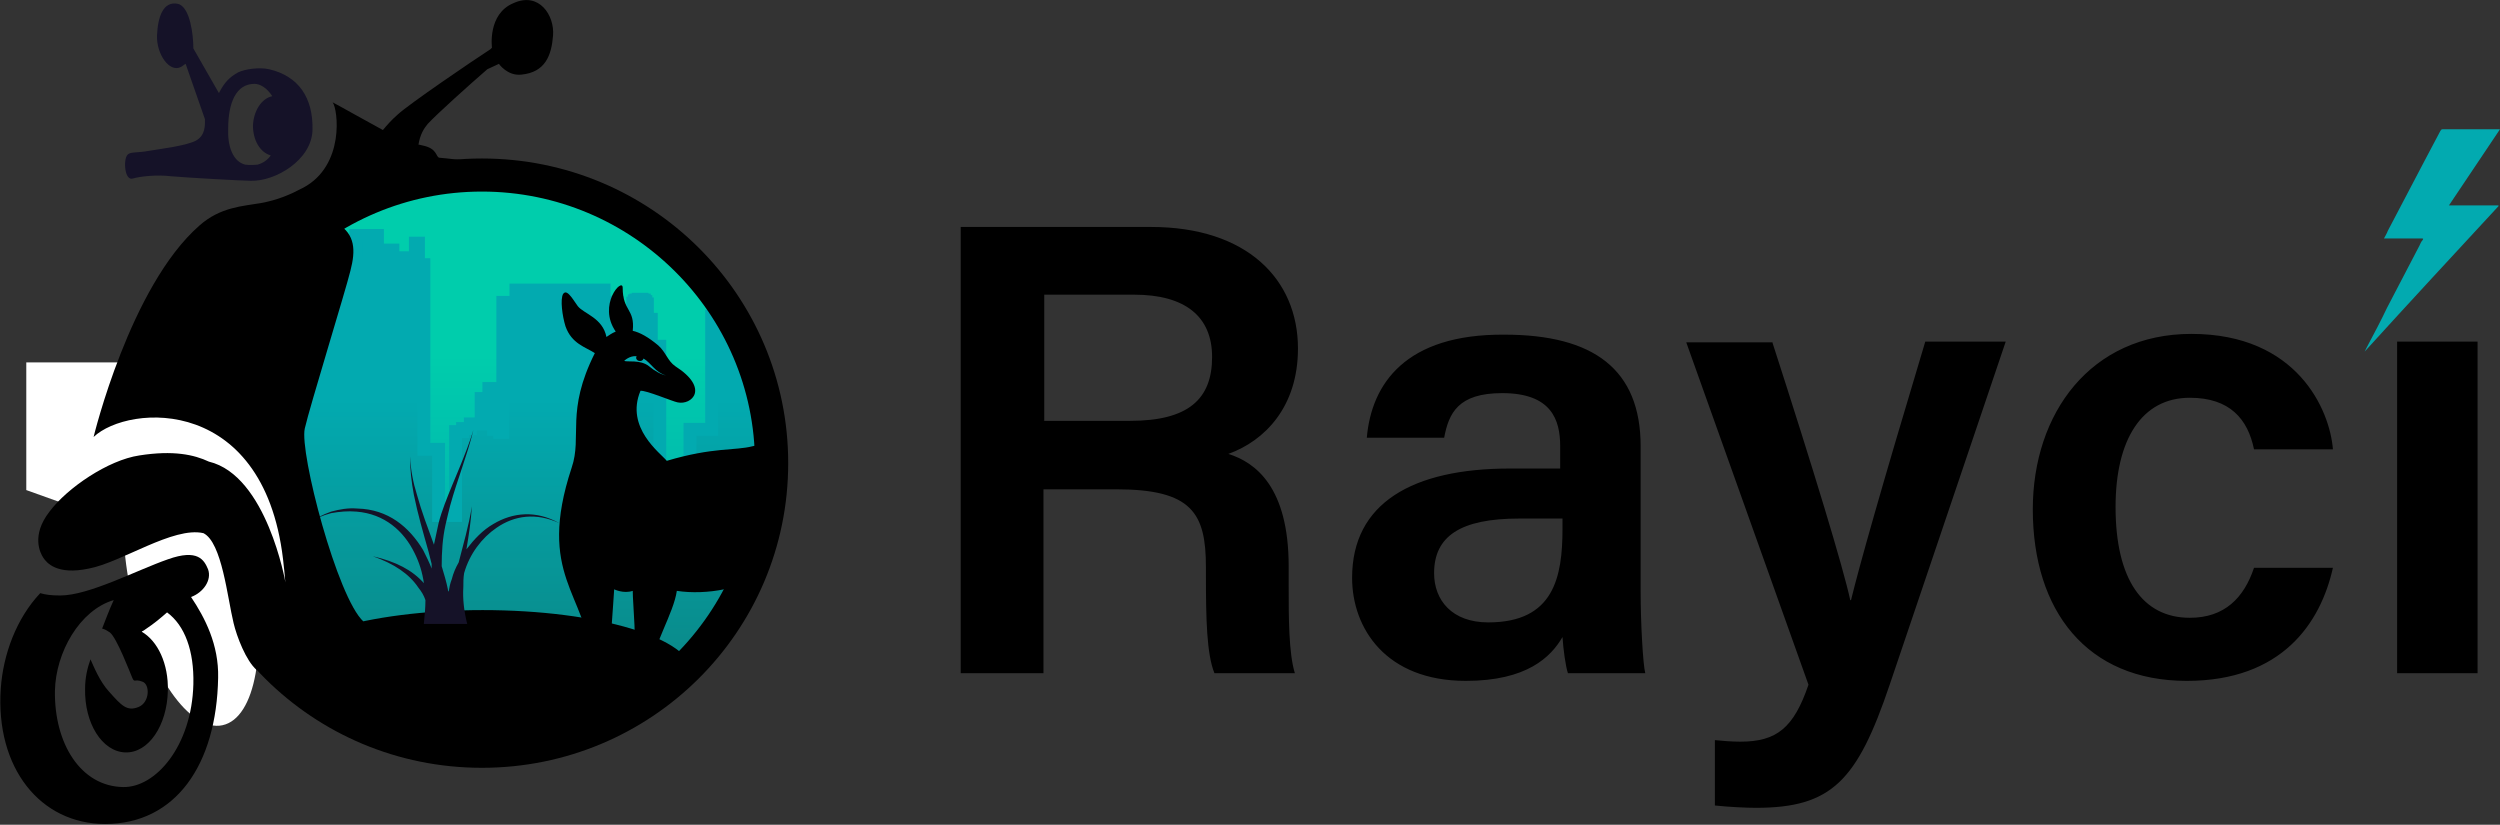
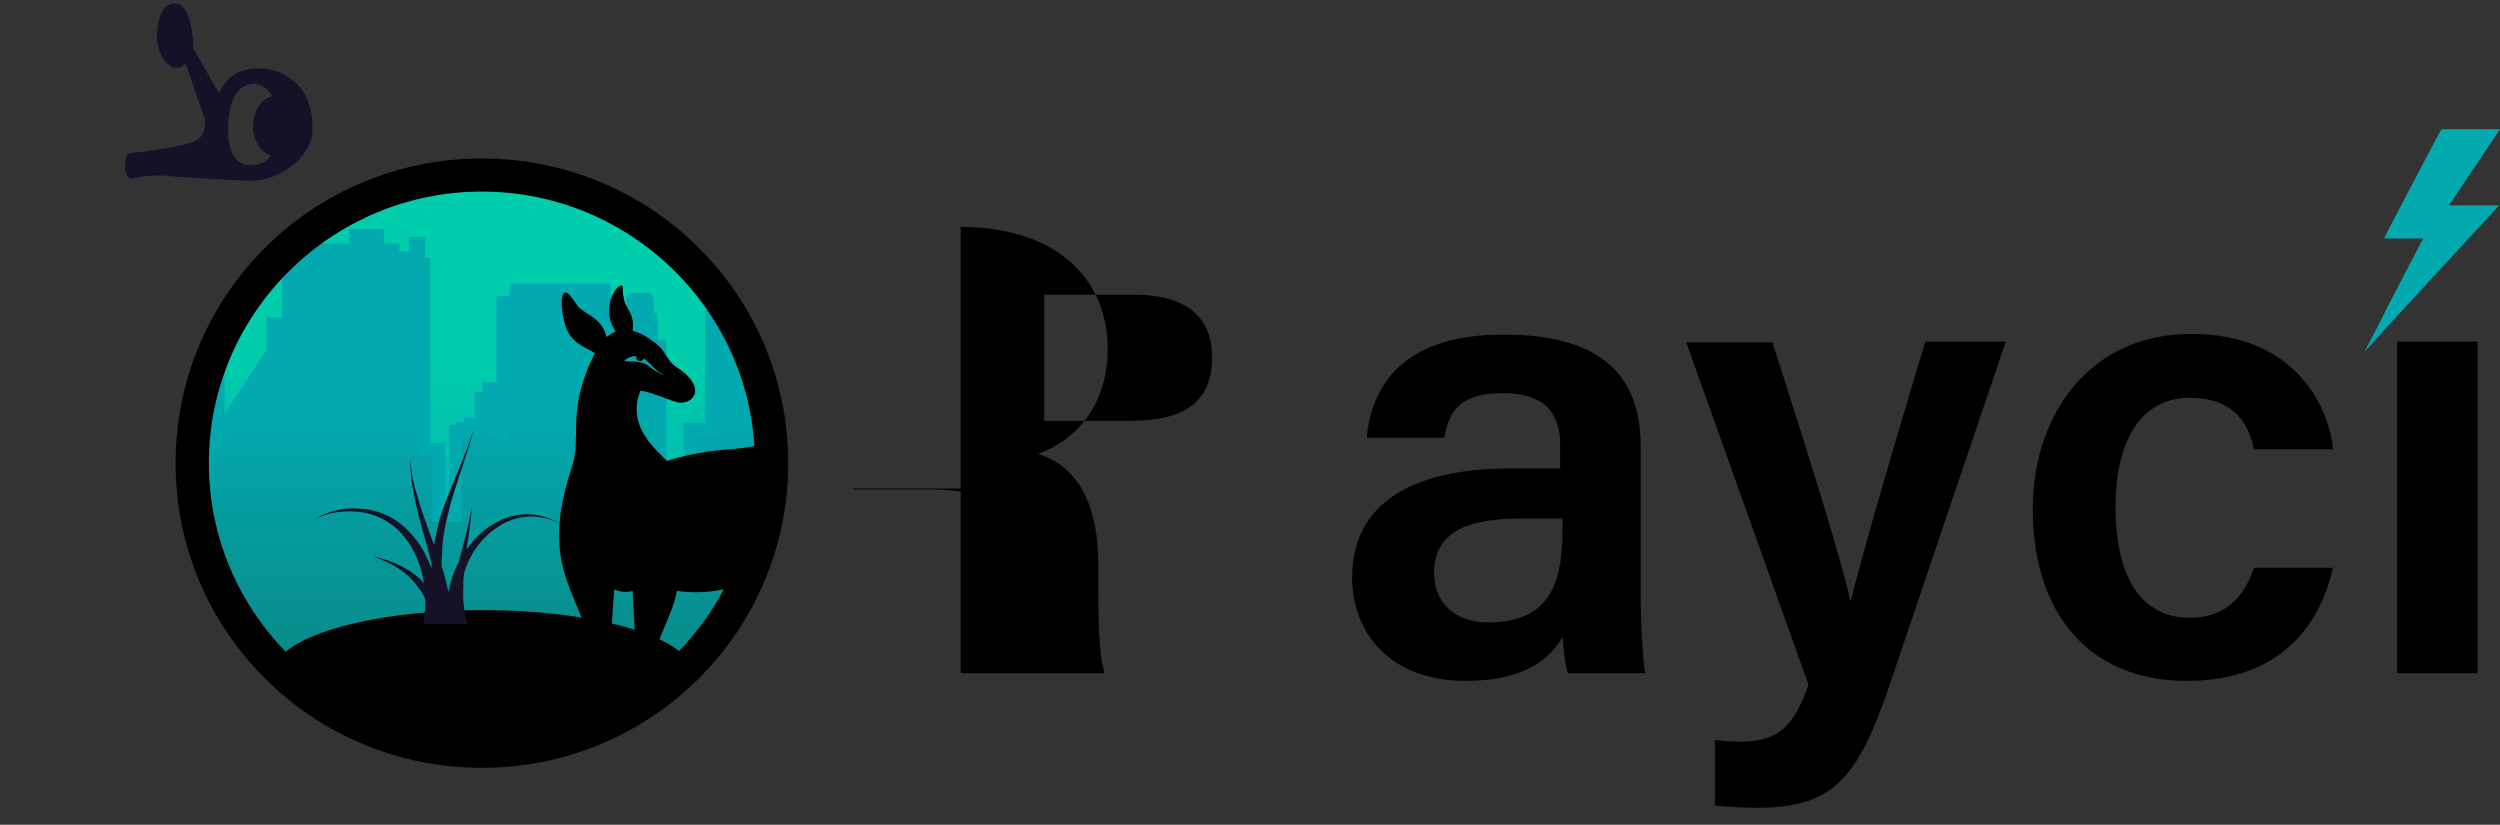
<svg xmlns="http://www.w3.org/2000/svg" width="194" height="64" fill="none" viewBox="0 0 194 64">
  <rect x="0" y="0" width="194" height="64" fill="#333333" stroke="none" />
  <g clip-path="url(#clip0)">
-     <path fill="#000" d="M80.973 37.91V52.24h-6.422V17.612h14.766c7.443 0 11.405 4.06 11.405 9.433 0 4.537-2.581 7.164-5.403 8.179 2.101.657 4.682 2.567 4.682 8.716v1.612c0 2.329 0 5.135.48 6.687h-6.242c-.6-1.493-.66-4.18-.66-7.642V44c0-4.18-1.08-6.03-6.963-6.03h-5.643v-.06zm0-5.253h6.723c4.502 0 6.363-1.672 6.363-4.955 0-3.105-2.041-4.836-6.063-4.836h-6.962v9.79h-.06zM127.313 45.91c0 2.389.18 5.672.36 6.329h-6.003c-.18-.537-.36-1.85-.42-2.806-.9 1.552-2.761 3.403-7.503 3.403-6.183 0-8.824-4.06-8.824-8 0-5.791 4.682-8.478 12.245-8.478h3.902v-1.731c0-2.03-.66-4.12-4.502-4.12-3.421 0-4.142 1.553-4.502 3.463h-6.002c.36-4.179 3.001-8.06 10.684-8 6.903 0 10.565 2.687 10.565 8.657V45.91zm-6.063-5.671h-3.361c-4.562 0-6.603 1.373-6.603 4.239 0 2.09 1.381 3.82 4.202 3.82 5.102 0 5.762-3.522 5.762-7.283v-.776zM137.517 26.508c3.241 10.03 5.522 17.552 6.062 20.06h.06c.66-2.687 2.281-8.478 5.763-20.06h6.242l-9.004 26.626c-2.521 7.463-4.501 9.553-10.384 9.553-.72 0-2.041-.06-3.181-.18v-5.074c.54.06 1.32.12 1.981.12 2.821 0 4.141-1.075 5.282-4.419l-9.484-26.567h6.663v-.06zM181.035 44.06c-.961 4.298-3.962 8.776-11.345 8.776-7.743 0-11.945-5.433-11.945-13.314 0-7.462 4.502-13.612 12.305-13.612 8.224 0 10.745 5.91 10.985 8.956h-6.123c-.48-2.329-1.861-4-4.982-4-3.721 0-5.762 3.224-5.762 8.477 0 5.612 2.101 8.597 5.762 8.597 2.701 0 4.202-1.552 4.982-3.88h6.123zM186.017 26.508h6.242v25.73h-6.242v-25.73z" />
+     <path fill="#000" d="M80.973 37.91V52.24h-6.422V17.612c7.443 0 11.405 4.06 11.405 9.433 0 4.537-2.581 7.164-5.403 8.179 2.101.657 4.682 2.567 4.682 8.716v1.612c0 2.329 0 5.135.48 6.687h-6.242c-.6-1.493-.66-4.18-.66-7.642V44c0-4.18-1.08-6.03-6.963-6.03h-5.643v-.06zm0-5.253h6.723c4.502 0 6.363-1.672 6.363-4.955 0-3.105-2.041-4.836-6.063-4.836h-6.962v9.79h-.06zM127.313 45.91c0 2.389.18 5.672.36 6.329h-6.003c-.18-.537-.36-1.85-.42-2.806-.9 1.552-2.761 3.403-7.503 3.403-6.183 0-8.824-4.06-8.824-8 0-5.791 4.682-8.478 12.245-8.478h3.902v-1.731c0-2.03-.66-4.12-4.502-4.12-3.421 0-4.142 1.553-4.502 3.463h-6.002c.36-4.179 3.001-8.06 10.684-8 6.903 0 10.565 2.687 10.565 8.657V45.91zm-6.063-5.671h-3.361c-4.562 0-6.603 1.373-6.603 4.239 0 2.09 1.381 3.82 4.202 3.82 5.102 0 5.762-3.522 5.762-7.283v-.776zM137.517 26.508c3.241 10.03 5.522 17.552 6.062 20.06h.06c.66-2.687 2.281-8.478 5.763-20.06h6.242l-9.004 26.626c-2.521 7.463-4.501 9.553-10.384 9.553-.72 0-2.041-.06-3.181-.18v-5.074c.54.06 1.32.12 1.981.12 2.821 0 4.141-1.075 5.282-4.419l-9.484-26.567h6.663v-.06zM181.035 44.06c-.961 4.298-3.962 8.776-11.345 8.776-7.743 0-11.945-5.433-11.945-13.314 0-7.462 4.502-13.612 12.305-13.612 8.224 0 10.745 5.91 10.985 8.956h-6.123c-.48-2.329-1.861-4-4.982-4-3.721 0-5.762 3.224-5.762 8.477 0 5.612 2.101 8.597 5.762 8.597 2.701 0 4.202-1.552 4.982-3.88h6.123zM186.017 26.508h6.242v25.73h-6.242v-25.73z" />
    <path fill="#02AAB0" d="M184.996 18.508c.12-.24.24-.418.3-.598.961-1.85 1.921-3.641 2.882-5.492.42-.776.78-1.493 1.2-2.269.06-.06.06-.12.18-.12H194l-3.962 5.911h3.842V16c-3.481 3.761-6.963 7.522-10.384 11.284l.18-.359c.54-1.015 1.08-2.03 1.56-3.044l2.521-4.836c.06-.12.121-.299.241-.418.06-.12.06-.12-.06-.12h-2.942z" />
    <path fill="url(#paint0_linear)" d="M37.395 59.343c12.995 0 23.53-10.478 23.53-23.403 0-12.925-10.534-23.403-23.53-23.403-12.995 0-23.53 10.478-23.53 23.403 0 12.925 10.535 23.403 23.53 23.403z" />
    <path fill="url(#paint1_linear)" stroke="url(#paint2_linear)" stroke-miterlimit="10" d="M15.486 36.298c0-2.686.54-5.313 1.441-7.701v5.194l4.262-6.507v-2.15h1.2v-4.597h1.56V20h.841v-.597h2.821v-1.134h1.681v1.134h1.2V20h1.381v.537h.36v-1.671h.24v1.671h.42v14.329h1.141V40h1.32v-6.508h.54v-.238h.601v-.358h.84v-1.97h.48v.716h.12v-1.493h.18v1.493h.18v1.671h.481v.24h.24v-10.09h1.02v-.956h6.843v.956h1.02v3.343h.901v-2.09h.3v-1.194h.12v-.179h.12v-.06h.18v-.06h.3v.06H50v.12h.12v.18h.12v1.193h.3v2.09h.661v9.731h2.341v-3.284h1.68v-8.776h.721c2.221 3.403 3.482 7.403 3.482 11.761 0 12.06-9.844 21.791-21.91 21.791-12.184.06-22.029-9.73-22.029-21.79z" />
    <path fill="#000" d="M37.395 14.866c11.645 0 21.19 9.433 21.19 21.074 0 11.642-9.485 21.075-21.19 21.075-11.644 0-21.188-9.433-21.188-21.075 0-11.641 9.544-21.074 21.188-21.074zm0-2.567c-13.145 0-23.77 10.567-23.77 23.641 0 13.075 10.625 23.642 23.77 23.642 13.146 0 23.77-10.567 23.77-23.642 0-13.074-10.624-23.641-23.77-23.641z" />
-     <path fill="#fff" d="M17.27 56.276c2.56-.553 3.538-6.017 2.186-12.203-1.353-6.187-4.524-10.753-7.083-10.2-2.56.554-3.538 6.018-2.185 12.204 1.353 6.187 4.524 10.753 7.083 10.2z" />
    <path fill="#000" d="M58.404 34.627c-1.38.358-3.061.06-6.663 1.134-.48-.597-3.24-2.567-2.04-5.433.42-.06 2.52.836 2.88.896 1.081.239 2.522-1.075-.18-2.806-.6-.418-.72-1.075-1.32-1.612-.78-.657-1.44-1.015-1.98-1.134.18-1.732-.781-1.493-.781-3.344 0-.835-1.98 1.314-.54 3.403-.3.12-.54.299-.72.418-.3-1.492-1.741-1.79-2.221-2.388-.24-.298-.78-1.313-1.08-1.015l-.06.06c-.241.418-.06 1.731.18 2.507.48 1.374 1.56 1.612 2.28 2.09-2.28 4.537-.96 6.448-1.8 8.895-2.762 8.359 1.2 9.792 1.5 14.926 0 0-.18 1.254.18 2.15.06.118.06.417.12.775.36-.179.72-.298 1.08-.477v-.12s.36-1.074 0-1.85c-.12-.478.06-1.433.18-2.508.12-1.612.24-3.463.24-3.463s.721.359 1.441.12c0 1.074.36 4.179 0 5.552-.12.418-.3.657-.18 1.433.6-.358 1.2-.776 1.801-1.194v-.18c-.12-1.253 1.56-3.88 1.8-5.611 1.141.179 2.522.12 3.662-.12 0 .12 0 .299.06.418 2.401-3.343 3.962-7.283 4.382-11.582-.72-.239-1.5-.12-2.22.06zM48.44 28s.42-.418.96-.358c-.18.358.42.537.54.179.601.358.901 1.074 1.741 1.313-.36-.06-.9-.358-1.32-.716-.66-.537-1.74-.299-1.92-.418z" />
    <path fill="#000" d="M37.456 57.134c8.983 0 16.266-2.191 16.266-4.895 0-2.704-7.283-4.896-16.266-4.896-8.984 0-16.267 2.192-16.267 4.896 0 2.704 7.283 4.895 16.267 4.895z" />
    <path fill="#151228" fill-rule="evenodd" d="M32.894 48.358c.06-.597.12-1.194.12-1.79-.12-.359-.3-.657-.54-.956-.72-1.075-1.861-1.85-3.542-2.448 1.8.418 3.061 1.075 3.962 2.09-.12-.836-.36-1.612-.72-2.329-.841-1.731-2.342-3.044-4.502-3.223-.66-.06-1.321 0-1.981.119-.66.179-1.26.418-1.801.836.54-.418 1.14-.717 1.8-.955.661-.18 1.321-.299 2.041-.24 2.401.06 4.022 1.433 5.103 3.225.24.477.48.955.66 1.432v-.179-.179c-.06-.298-.18-.657-.24-.955-.42-1.493-.84-2.925-1.14-4.418-.18-.955-.3-1.97-.3-2.985.06 1.075.24 2.03.54 2.985.36 1.314.84 2.567 1.32 3.88.12-.537.24-1.134.36-1.671.12-.478.3-1.015.48-1.492.72-1.911 1.621-3.762 2.221-5.732-.48 1.97-1.26 3.88-1.8 5.85-.12.479-.24.956-.36 1.493-.24 1.075-.3 2.15-.3 3.224.18.597.36 1.194.48 1.791 0 .06 0 .12.06.18.06-.359.12-.657.24-.956.12-.477.3-.895.54-1.313.36-1.433.78-2.806 1.02-4.358-.06 1.134-.24 2.268-.42 3.343.6-.776 1.26-1.493 2.1-1.97 1.502-.896 3.302-1.075 5.103-.06-1.8-.836-3.481-.597-4.862.358-1.14.776-2.1 2.03-2.521 3.523-.06.358-.06.716-.06 1.074-.06.956.06 1.91.3 2.866h-3.361v-.06z" clip-rule="evenodd" />
-     <path fill="#fff" d="M22.21 45.254L2.04 38.03v-9.91h20.17v17.134z" />
-     <path fill="#000" d="M14.826 46.328c.96-.358 1.62-1.313 1.32-2.149-.3-.716-.78-1.612-3.12-.776-2.402.836-6.123 2.806-8.344 2.806-.72 0-1.14-.06-1.56-.18C1.26 48 .24 50.807.06 53.434c-.42 6.15 3.061 10.507 8.103 10.507 5.463 0 8.644-4.597 8.764-11.343.06-2.567-1.02-4.657-2.1-6.269zm.18 6.747c-.12 4.835-2.941 8.06-5.462 8-3.301-.06-5.342-3.403-5.282-7.463.06-2.985 1.92-6.269 4.562-7.045-.36.776-.66 1.612-.9 2.21.24.059.42.178.6.298.54.417 1.56 3.104 1.74 3.522.18.418.18.06.78.298.6.18.6 1.612-.3 1.97-.9.359-1.32-.119-2.28-1.193-.72-.776-1.201-1.97-1.441-2.508-.24.657-.42 1.433-.42 2.269-.06 2.686 1.32 4.895 3.121 4.955 1.8.06 3.241-2.09 3.301-4.776.06-2.09-.78-3.88-2.04-4.597.12-.06.24-.12.3-.18.72-.477 1.2-.895 1.68-1.313 1.381 1.015 2.101 2.986 2.041 5.553z" />
-     <path fill="#000" d="M28.212 48.239c-2.041-1.85-4.982-13.134-4.562-14.985.36-1.612 3.181-10.746 3.541-12.24.42-1.611.36-2.805-.96-3.64.24-.896.6-1.553.66-1.553 1.26-1.672 4.622-1.134 5.462-1.075.66 0 1.441-.358 1.561-.477.72-.06 2.16.239 3.181.239 1.14 0 1.921.477 1.921-.418 0-.896.36-1.493-.84-1.493-1.26 0-3.782-.358-4.082-.358-.3-.06-.12-.717-1.32-.955-.06 0-.18-.06-.3-.06.12-.776.42-1.254.72-1.612.72-.776 3.241-3.045 4.622-4.239l.9-.418s.66.955 1.74.836c1.861-.18 2.342-1.492 2.462-3.045.12-1.552-1.08-3.403-3.062-2.507-2.04.836-1.68 3.462-1.68 3.462l-.12.12c-1.38.895-6.303 4.239-7.203 5.075-.48.417-.84.835-1.14 1.194-1.441-.777-3.002-1.672-3.902-2.15.42.538.96 4.896-2.281 6.627-1.02.537-1.981.955-3.302 1.194-1.38.239-3.12.299-4.742 1.732-5.402 4.716-8.223 16.417-8.223 16.417C9.964 31.343 20.769 30.567 22.029 44c.06.418.06.776.12 1.194 0 0-1.44-8.299-5.942-9.373-1.14-.537-2.761-.896-5.402-.478-2.402.358-5.583 2.508-6.963 4.358-1.441 1.851-.72 3.224-.48 3.583.24.358 1.02 1.373 3.54.835 2.522-.477 6.544-3.283 8.884-2.746 1.441.717 1.861 5.015 2.342 6.985.24 1.015.96 2.926 1.8 3.642" />
    <path fill="#151228" d="M10.324 13.85c.6-.178 1.921-.298 2.882-.178 1.32.119 5.702.358 6.242.358 1.92.06 4.742-1.612 4.802-3.94.06-2.508-1.08-4.18-3.361-4.717-.78-.179-1.921 0-2.401.239-.66.358-1.08.776-1.5 1.612L15.005 3.76c0-1.015-.24-3.224-1.2-3.462-1.14-.24-1.56 1.014-1.62 2.447-.06 1.433.96 2.926 1.86 2.448.12-.06.24-.18.36-.239l1.5 4.299c0 .418.06 1.254-.72 1.671-.84.418-2.94.657-3.601.776-.96.18-1.44.06-1.68.299-.361.358-.24 2.09.42 1.85zm9.424-7.343c.42 0 .96.299 1.38.956-.84.179-1.44 1.134-1.5 2.268 0 1.135.54 2.09 1.38 2.329-.24.358-.6.597-1.02.716 0 0-.6.06-.96 0-.96-.239-1.38-1.433-1.32-2.806 0-1.97.6-3.463 2.04-3.463z" />
  </g>
  <defs>
    <linearGradient id="paint0_linear" x1="37.423" x2="37.423" y1="47.4" y2="-4.68" gradientUnits="userSpaceOnUse">
      <stop stop-color="#02AAB0" />
      <stop offset=".381" stop-color="#00CDAC" />
      <stop offset=".698" stop-color="#00CDAC" />
    </linearGradient>
    <linearGradient id="paint1_linear" x1="37.423" x2="37.423" y1="53.925" y2="20.823" gradientUnits="userSpaceOnUse">
      <stop offset=".115" stop-color="#098C8C" />
      <stop offset=".693" stop-color="#02AAB0" />
    </linearGradient>
    <linearGradient id="paint2_linear" x1="15.189" x2="59.658" y1="38.212" y2="38.212" gradientUnits="userSpaceOnUse">
      <stop offset=".115" stop-color="#02AAB0" />
      <stop offset=".693" stop-color="#02AAB0" />
    </linearGradient>
    <clipPath id="clip0">
      <path fill="#fff" d="M0 0H194V64H0z" />
    </clipPath>
  </defs>
</svg>